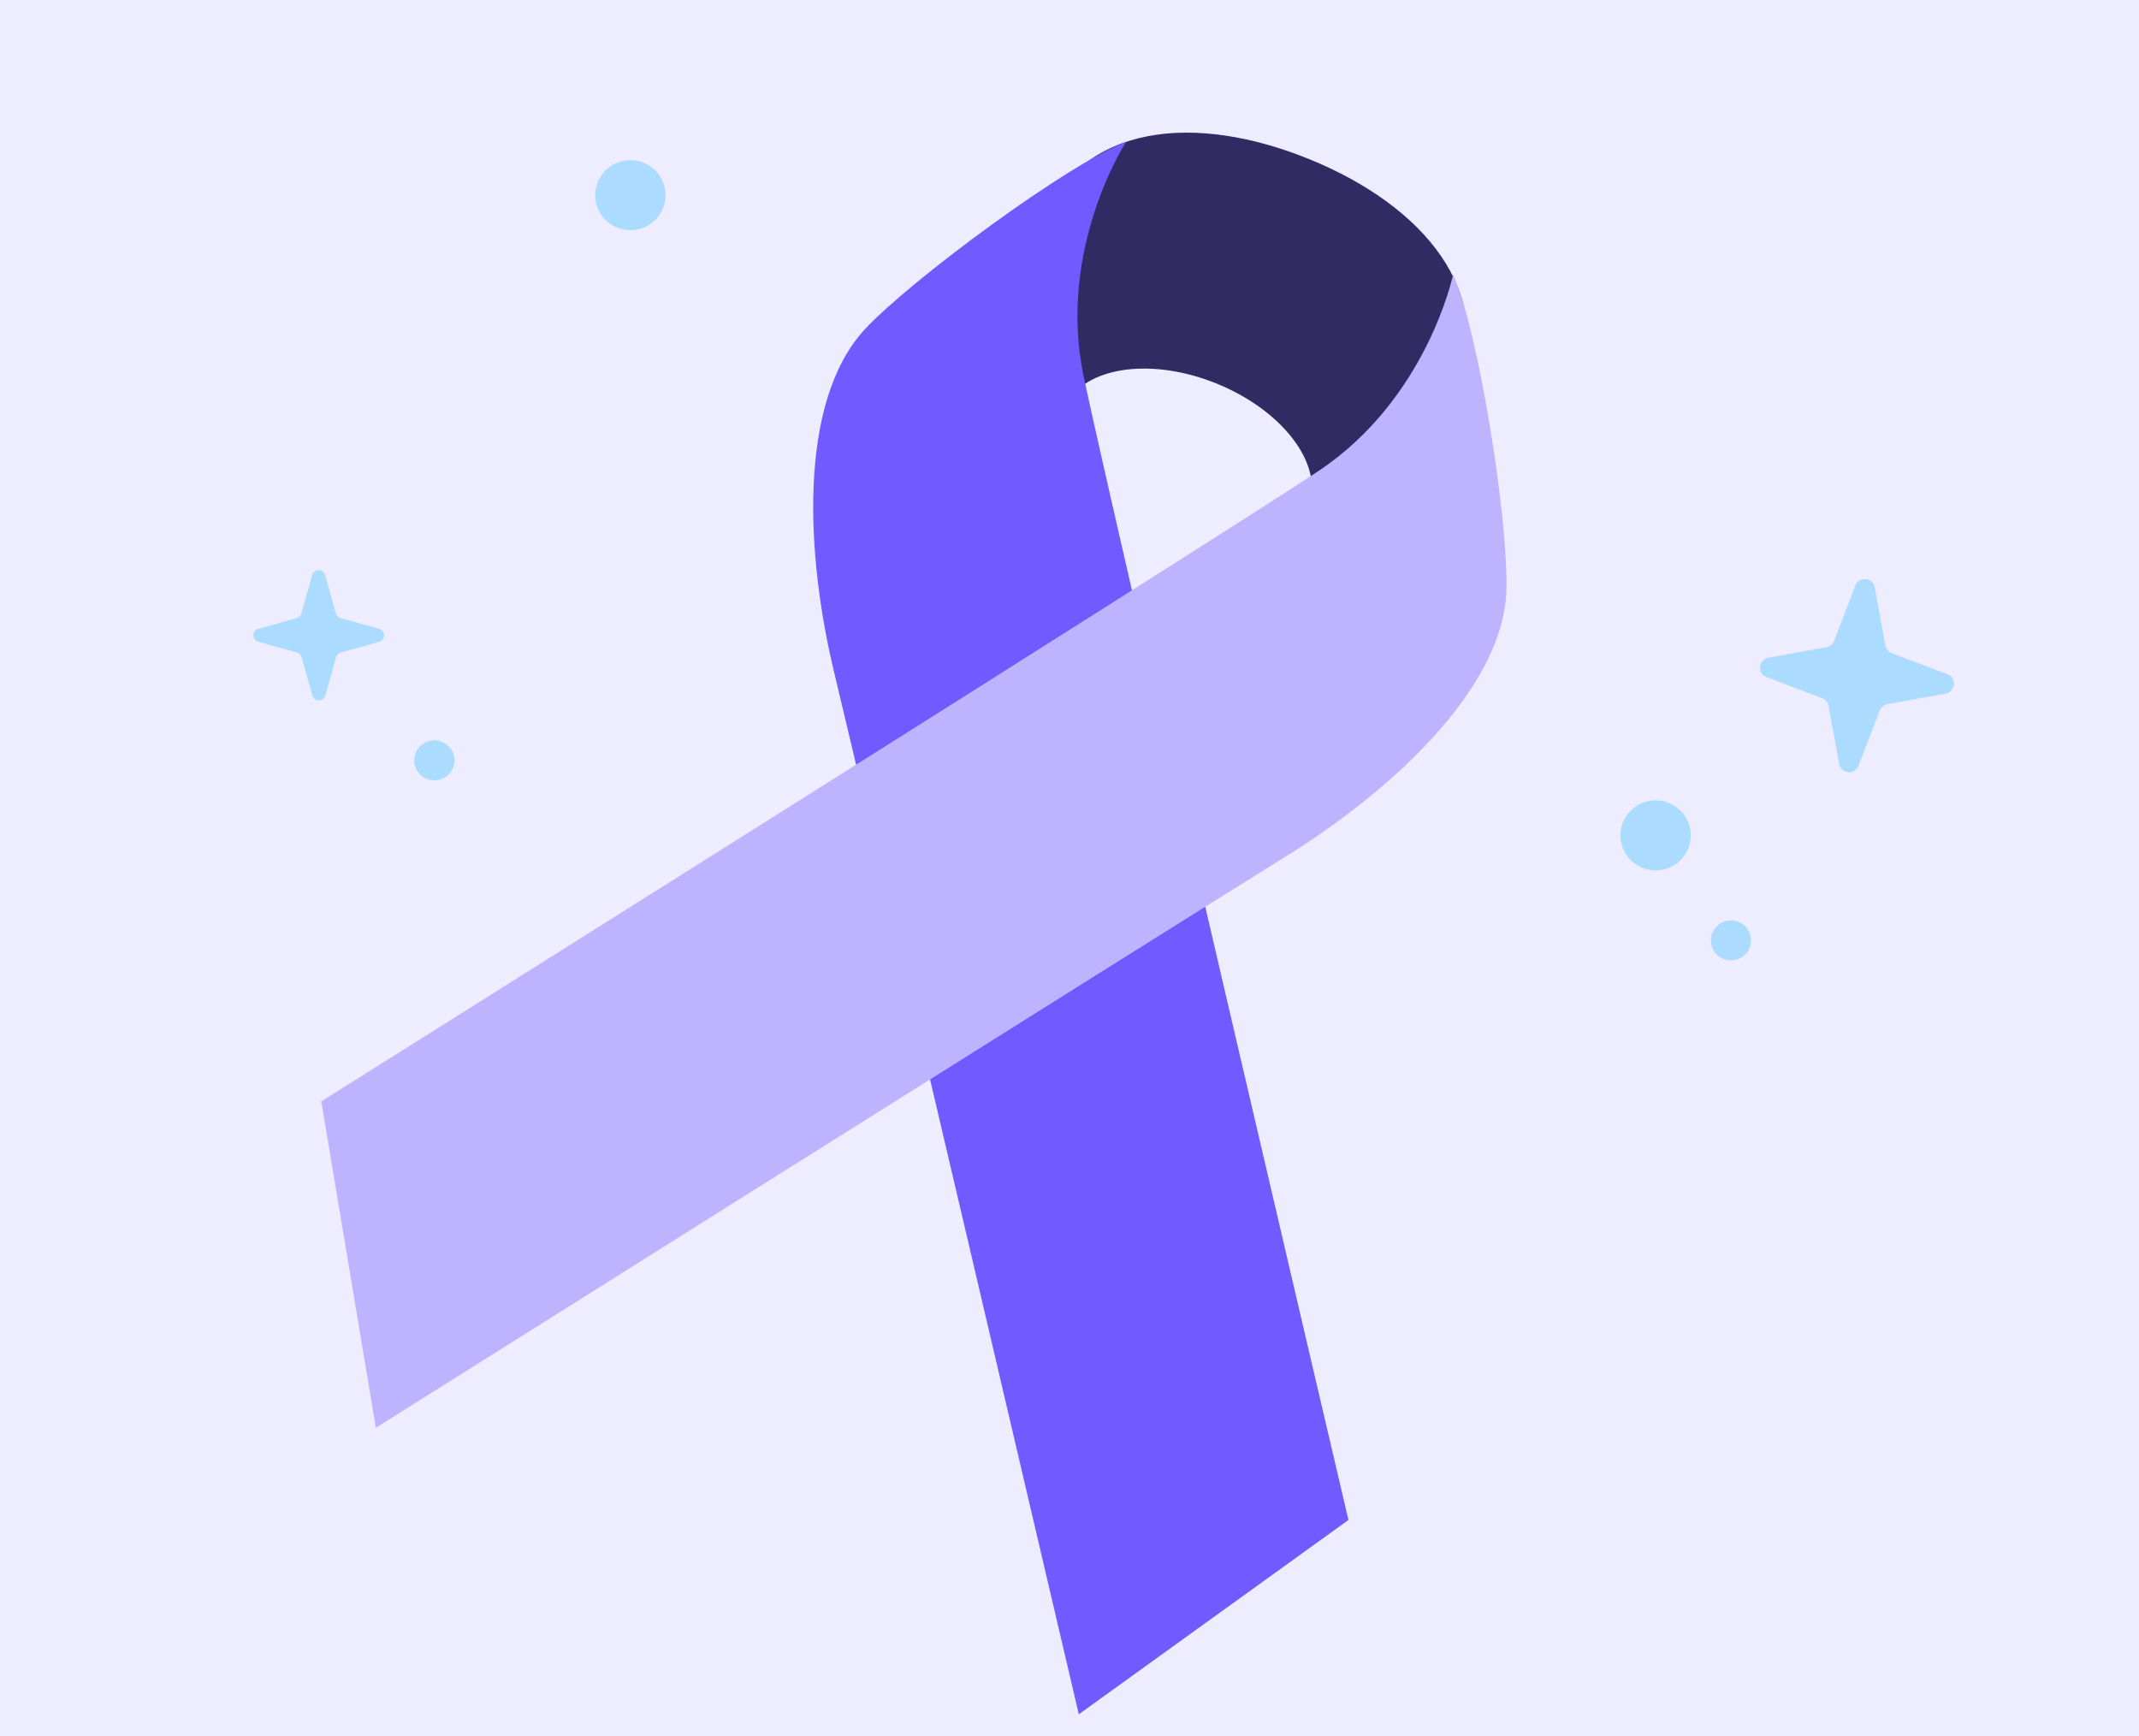
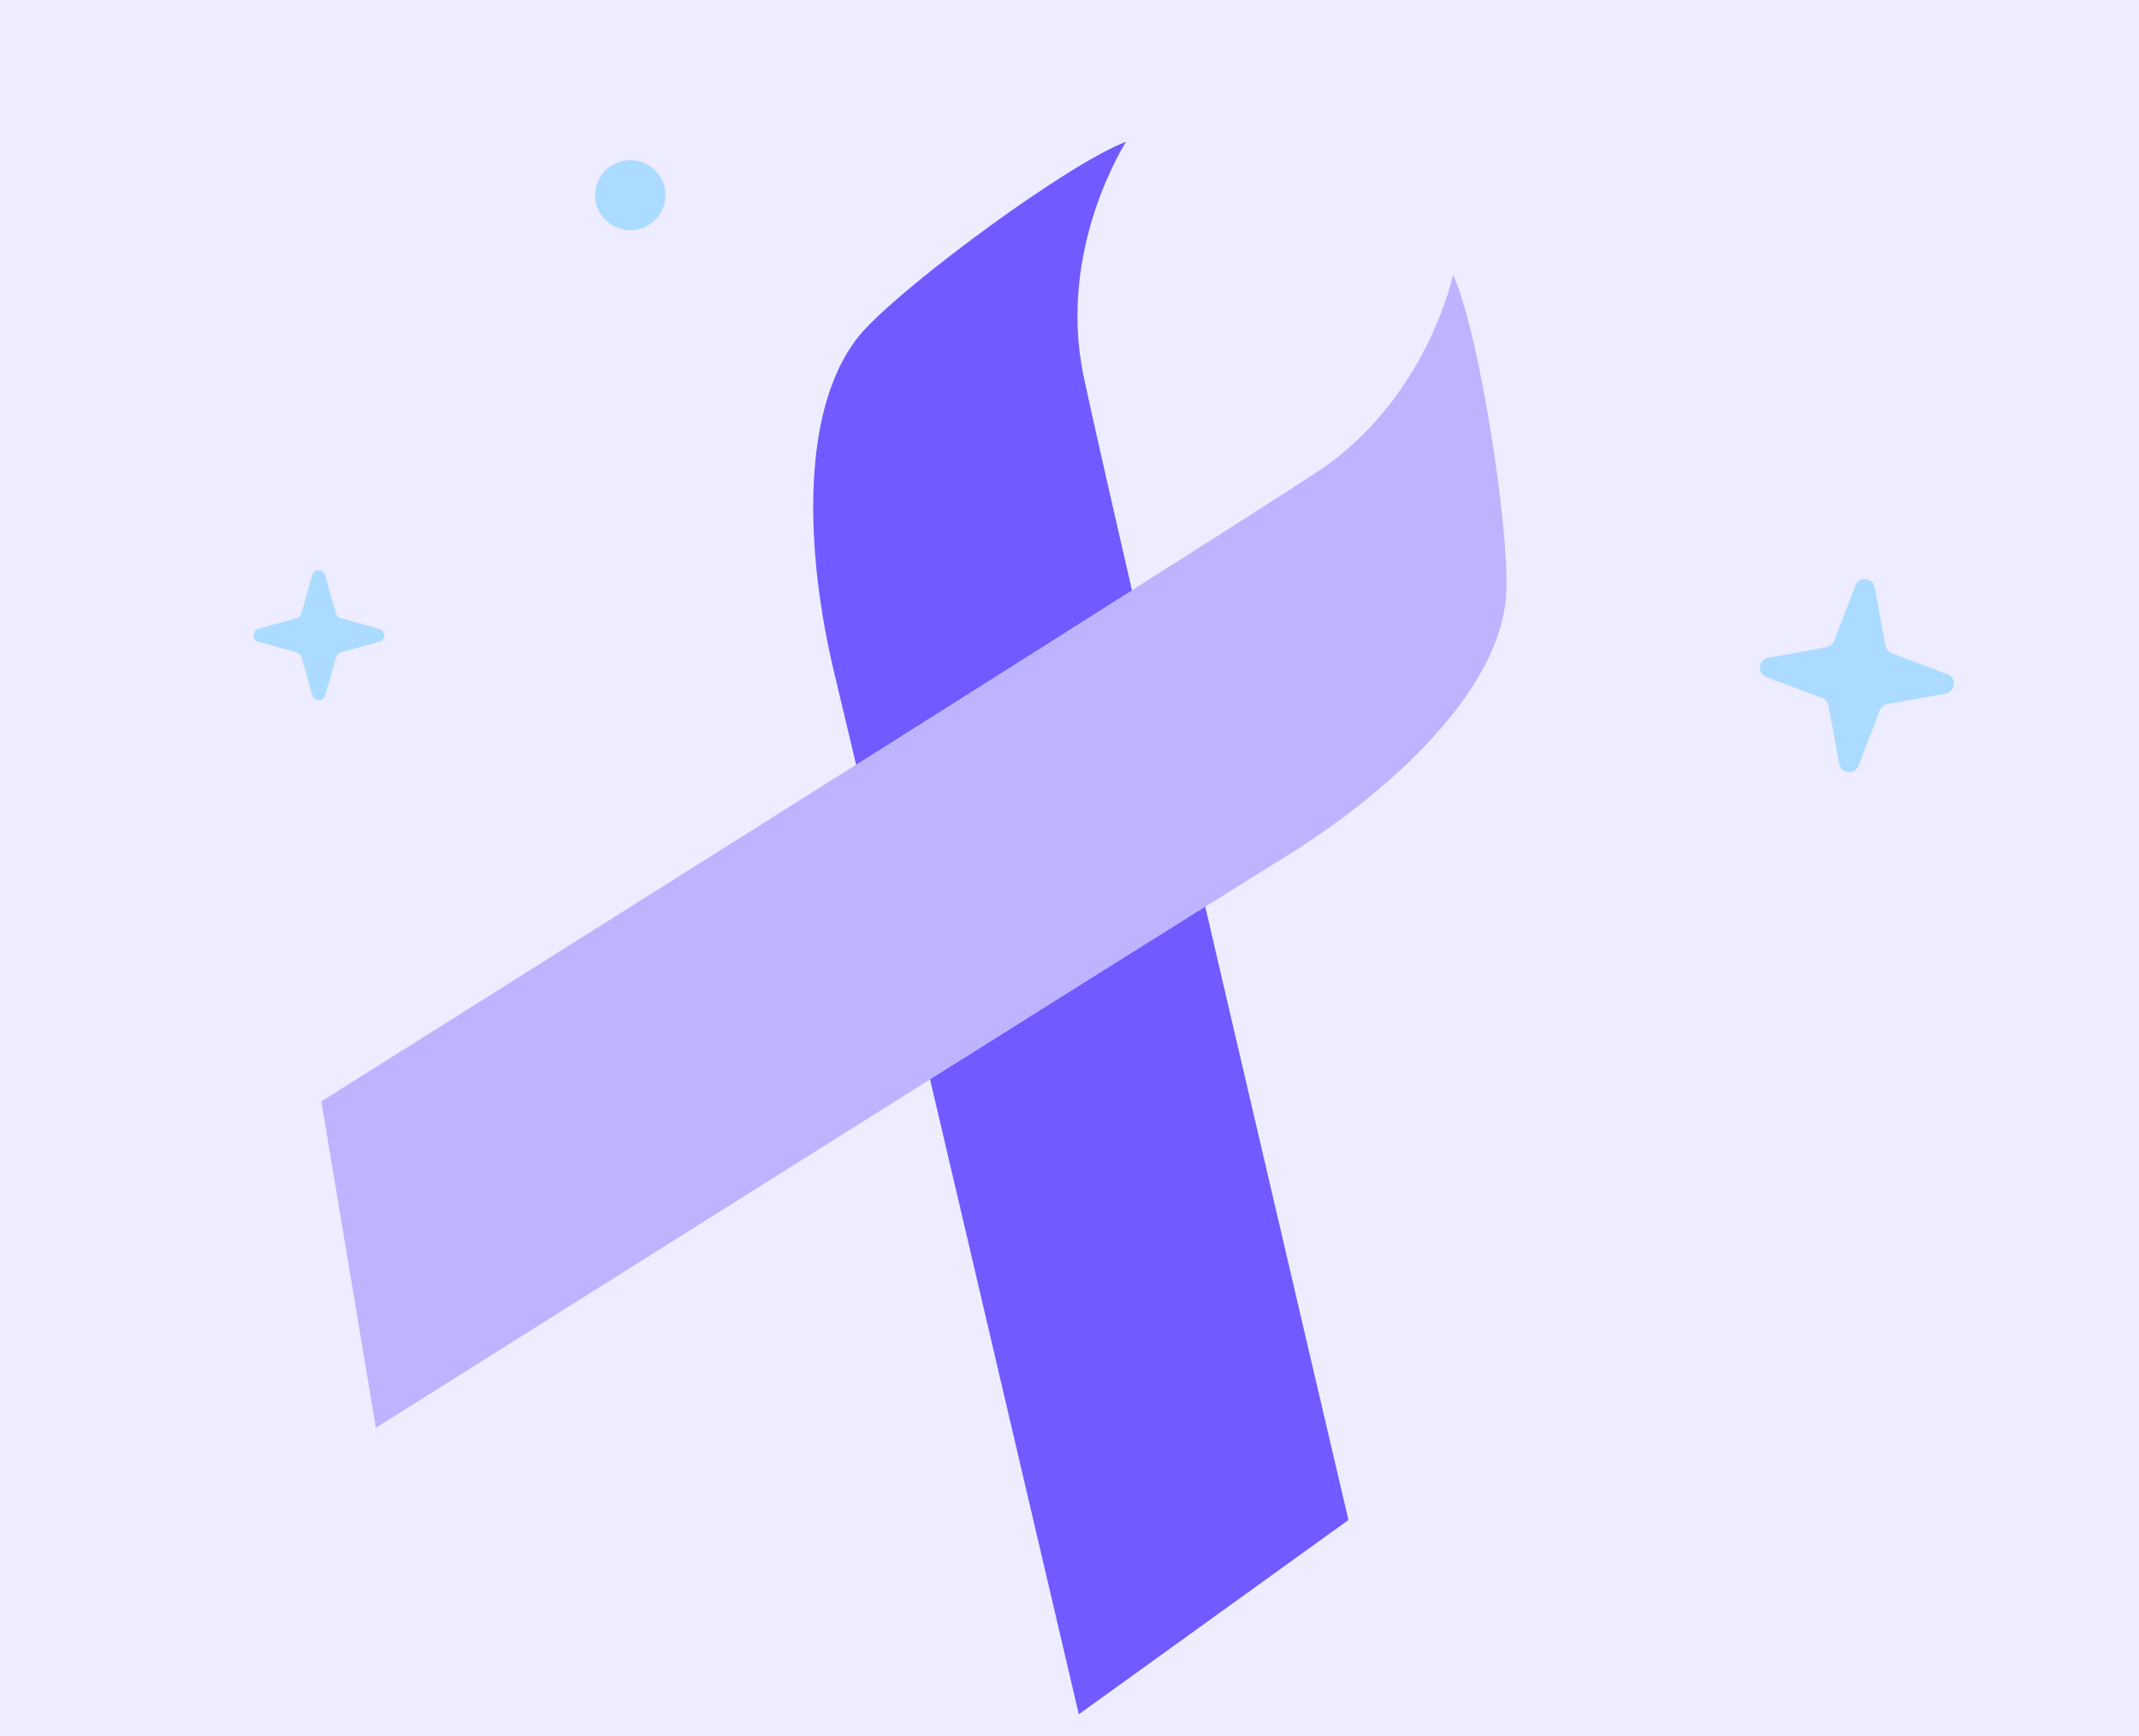
<svg xmlns="http://www.w3.org/2000/svg" width="340" height="276" viewBox="0 0 340 276" fill="none">
  <g clip-path="url(#clip0)">
    <rect width="340" height="276" fill="#EEECFF" />
-     <path d="M231.468 62.157C237.884 46.603 226.362 32.734 208.147 25.313C189.932 17.892 171.963 19.655 165.515 35.286C161.629 44.708 163.586 55.264 169.778 63.756C173.208 58.184 183.383 56.893 193.432 60.987C203.481 65.081 209.816 73.099 208.325 79.46C218.737 77.72 227.582 71.578 231.468 62.157Z" fill="#302B63" />
    <path d="M179.008 22.525C179.008 22.525 167.999 39.44 172.23 59.736C176.46 80.032 214.339 241.606 214.339 241.606L171.478 272.494C171.478 272.494 137.078 125.41 132.628 107.035C128.177 88.659 126.689 64.111 137.412 52.398C144.719 44.519 169.877 25.964 179.008 22.525Z" fill="#715AFF" />
    <path d="M230.965 43.677C230.965 43.677 226.859 63.404 209.512 74.909C192.165 86.414 51.074 175.071 51.074 175.071L59.742 226.953C59.742 226.953 188.122 146.19 204.269 136.207C220.417 126.224 238.845 109.829 239.436 93.988C239.853 83.263 235.039 52.496 230.965 43.677Z" fill="#BEB3FF" />
    <path d="M309.563 107.184L300.698 103.826C300.184 103.62 299.8 103.16 299.69 102.62L297.989 93.346C297.707 91.782 295.485 91.578 294.921 93.064L291.543 101.872C291.336 102.383 290.874 102.765 290.33 102.874L281.051 104.567C279.478 104.846 279.273 107.054 280.768 107.615L289.633 110.974C290.147 111.18 290.531 111.64 290.641 112.18L292.342 121.454C292.624 123.017 294.846 123.221 295.41 121.736L298.788 112.928C298.995 112.417 299.457 112.035 300.001 111.926L309.333 110.238C310.858 109.901 311.058 107.746 309.563 107.184Z" fill="#ABDCFF" />
-     <path fill-rule="evenodd" clip-rule="evenodd" d="M263.161 138.351C266.249 138.351 268.753 135.859 268.753 132.785C268.753 129.712 266.249 127.22 263.161 127.22C260.072 127.22 257.569 129.712 257.569 132.785C257.569 135.859 260.072 138.351 263.161 138.351Z" fill="#ABDCFF" />
    <path fill-rule="evenodd" clip-rule="evenodd" d="M100.197 36.587C103.285 36.587 105.789 34.096 105.789 31.022C105.789 27.949 103.285 25.457 100.197 25.457C97.108 25.457 94.605 27.949 94.605 31.022C94.605 34.096 97.108 36.587 100.197 36.587Z" fill="#ABDCFF" />
-     <path fill-rule="evenodd" clip-rule="evenodd" d="M275.143 152.661C276.908 152.661 278.338 151.237 278.338 149.481C278.338 147.725 276.908 146.301 275.143 146.301C273.378 146.301 271.947 147.725 271.947 149.481C271.947 151.237 273.378 152.661 275.143 152.661Z" fill="#ABDCFF" />
-     <path fill-rule="evenodd" clip-rule="evenodd" d="M69.042 124.04C70.807 124.04 72.237 122.617 72.237 120.86C72.237 119.104 70.807 117.68 69.042 117.68C67.277 117.68 65.847 119.104 65.847 120.86C65.847 122.617 67.277 124.04 69.042 124.04Z" fill="#ABDCFF" />
    <path d="M60.274 99.957L54.142 98.257C53.785 98.151 53.5 97.867 53.393 97.513L51.682 91.42C51.397 90.393 49.9 90.393 49.615 91.42L47.904 97.513C47.797 97.867 47.511 98.151 47.155 98.257L41.059 99.957C40.025 100.241 40.025 101.729 41.059 102.012L47.191 103.713C47.547 103.819 47.832 104.102 47.939 104.456L49.65 110.55C49.935 111.577 51.433 111.577 51.718 110.55L53.429 104.456C53.536 104.102 53.821 103.819 54.178 103.713L60.309 102.012C61.307 101.693 61.307 100.241 60.274 99.957Z" fill="#ABDCFF" />
  </g>
  <defs>
    <clipPath id="clip0">
      <rect width="340" height="276" fill="white" />
    </clipPath>
  </defs>
</svg>